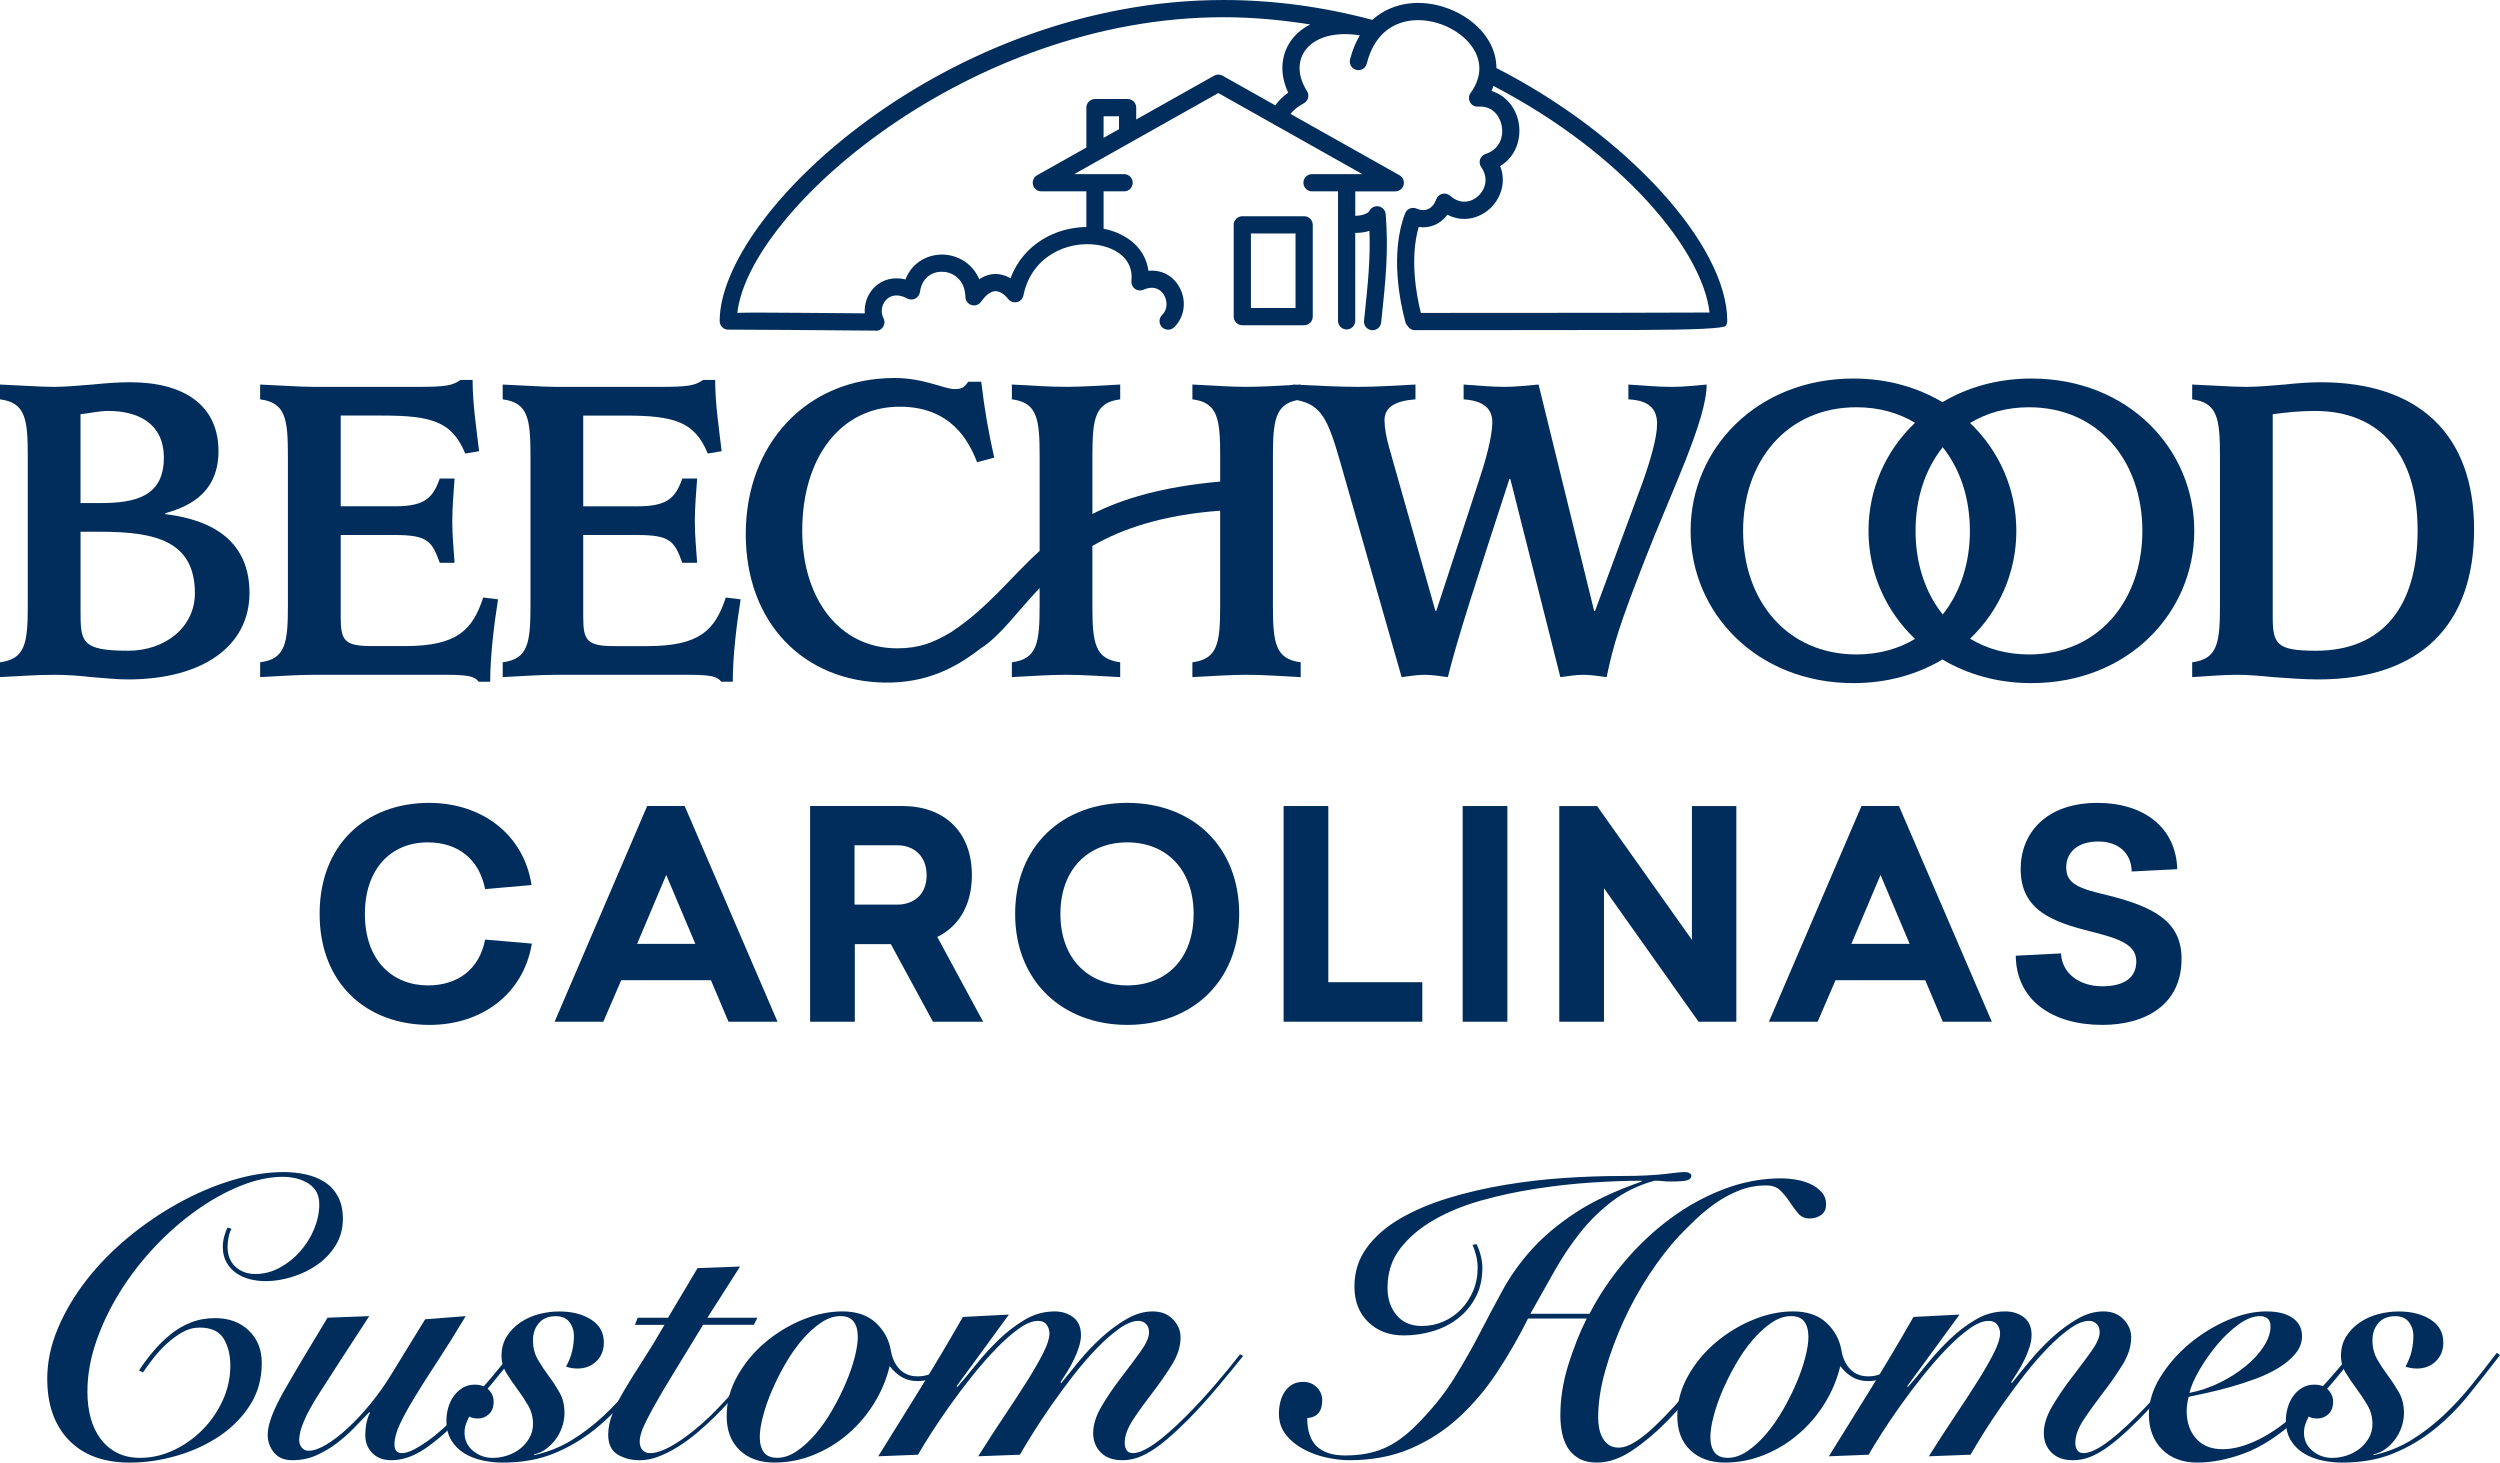
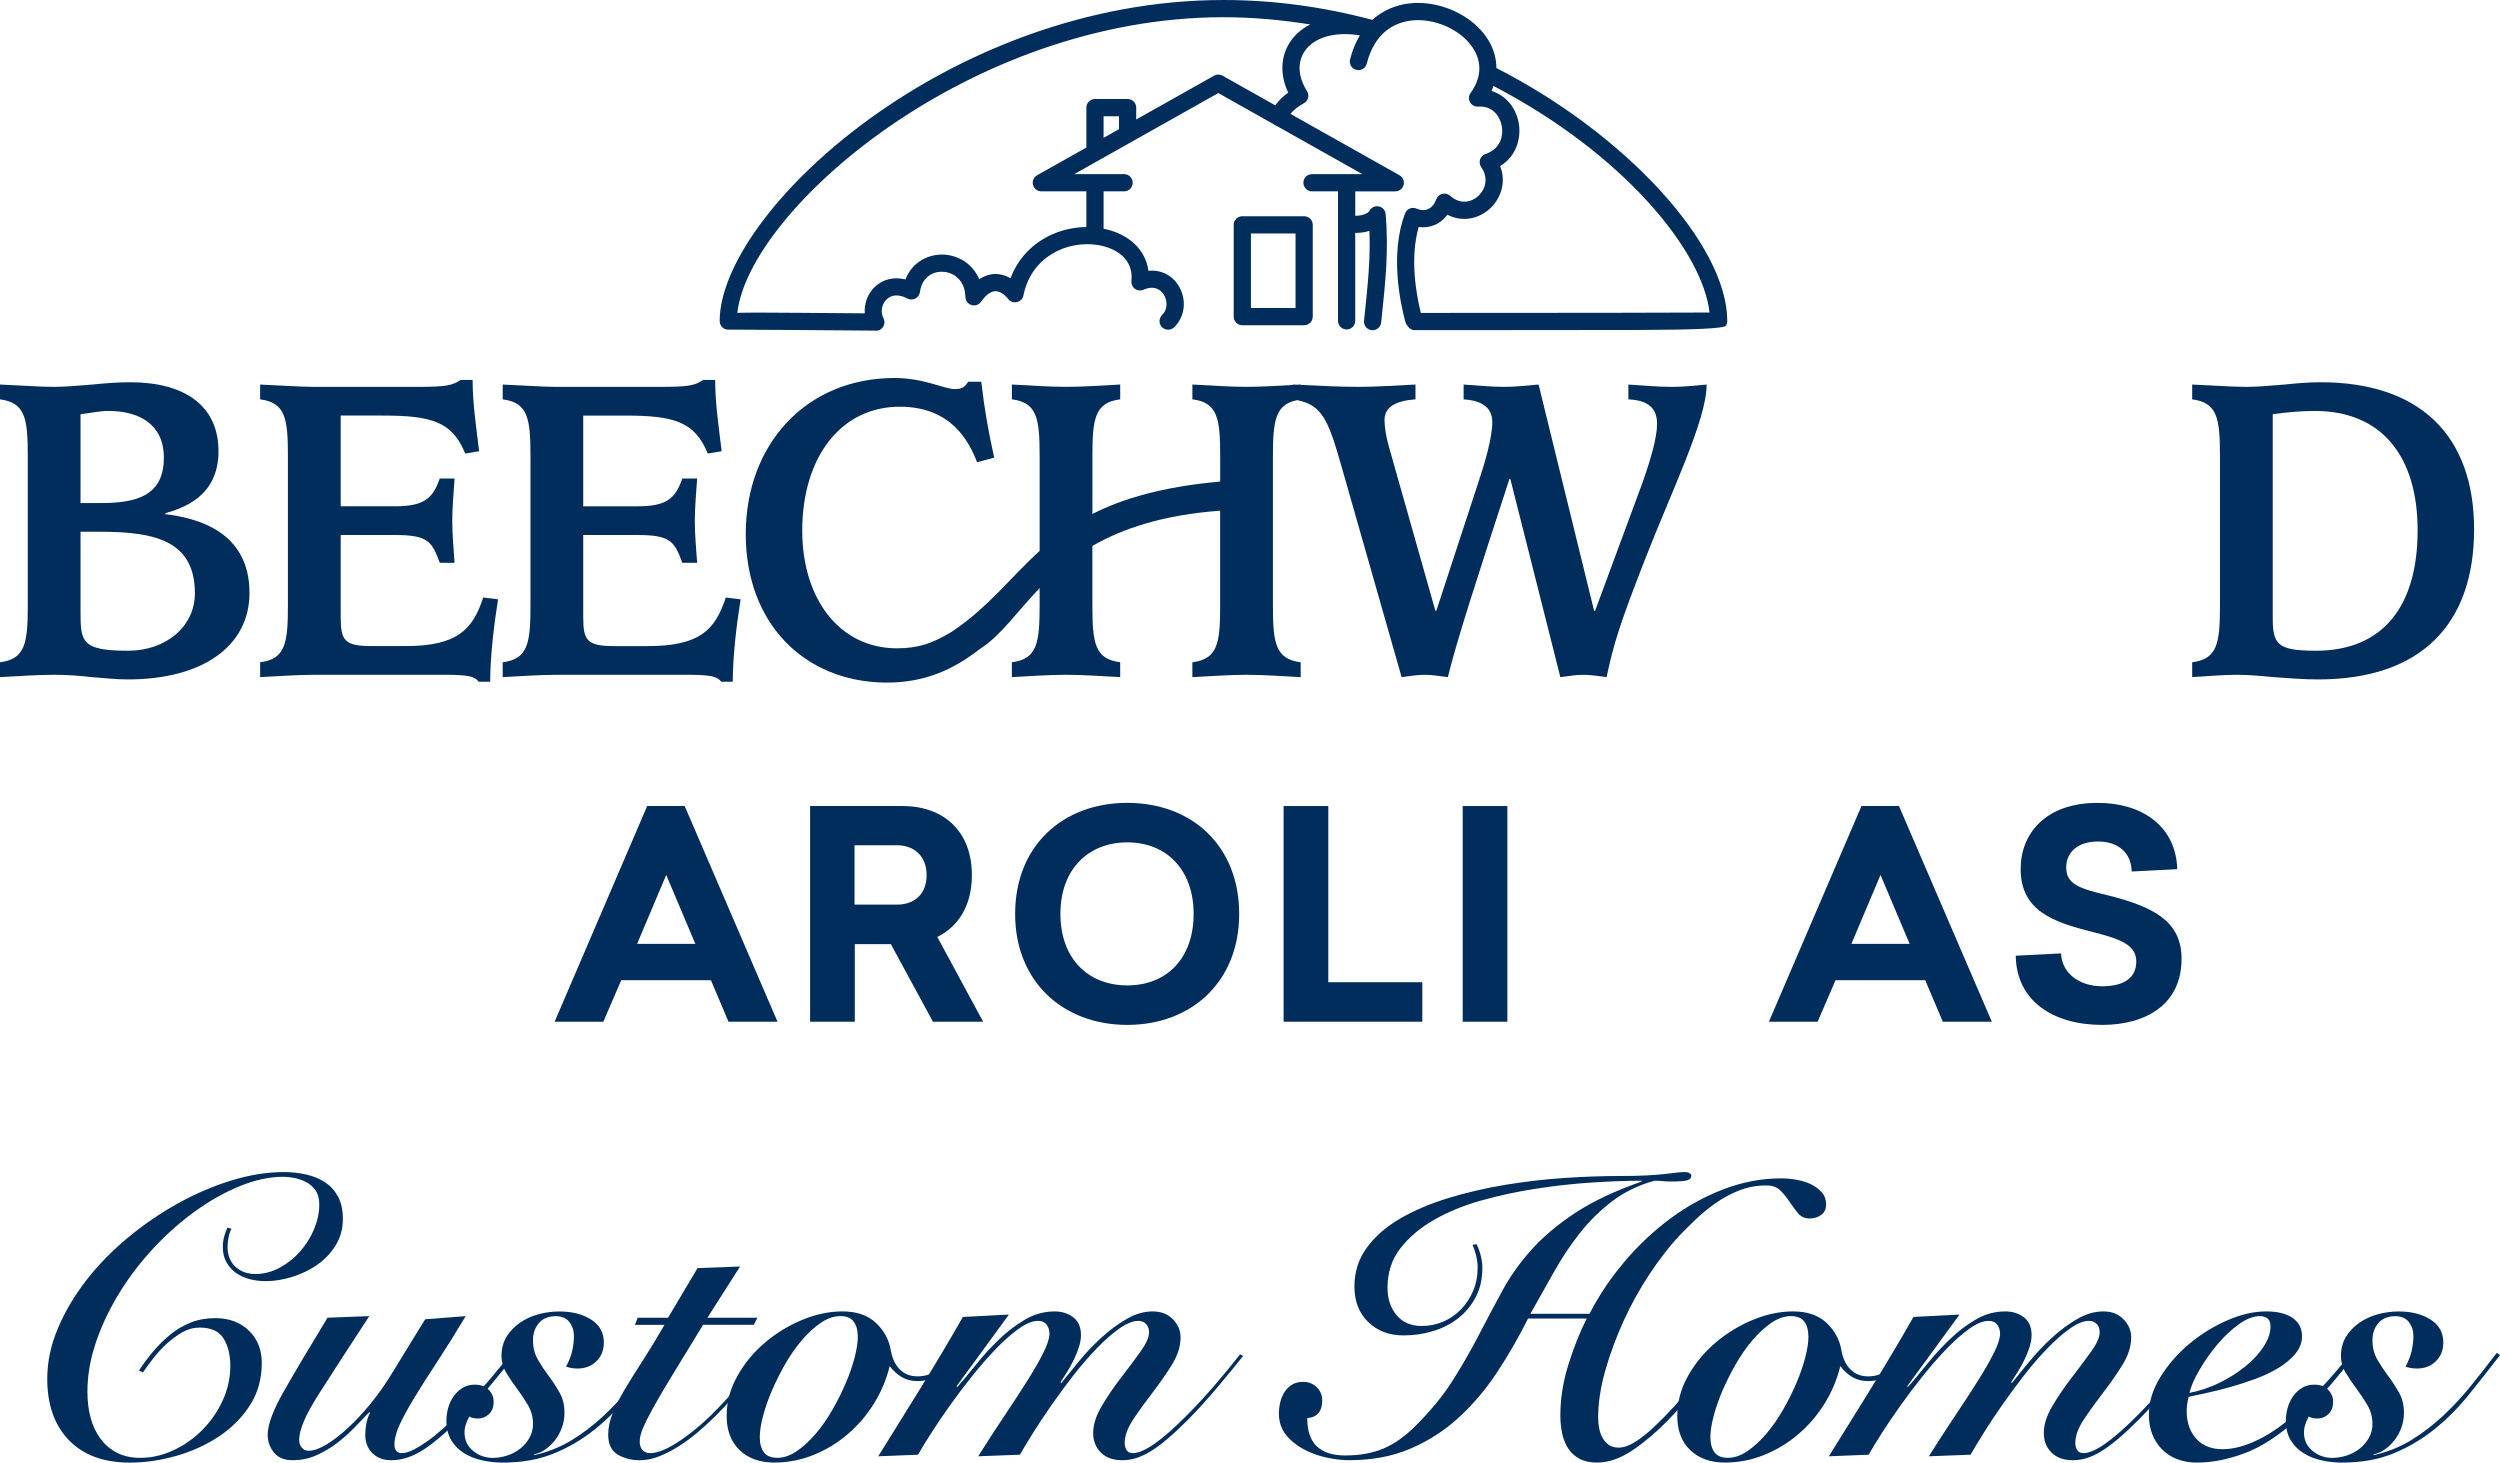
<svg xmlns="http://www.w3.org/2000/svg" id="Layer_2" viewBox="0 0 1695.71 992.04">
  <defs>
    <style>.cls-1{fill:#002d5b;}</style>
  </defs>
  <g id="Layer_1-2">
    <path class="cls-1" d="m157.02,833.44c-.89,1.6-1.56,3.56-2,5.87-.45,2.32-.67,4.45-.67,6.41,0,5.7,1.78,10.19,5.34,13.48,3.56,3.3,8.1,4.94,13.62,4.94s11.17-1.42,16.42-4.27c5.25-2.85,9.88-6.54,13.88-11.08,4.01-4.54,7.16-9.61,9.48-15.22,2.31-5.61,3.47-11.17,3.47-16.69,0-3.91-.85-7.07-2.54-9.48-1.69-2.4-3.83-4.27-6.41-5.61-2.58-1.33-5.25-2.27-8.01-2.8-2.76-.53-5.21-.8-7.34-.8-9.26,0-18.96,2.05-29.1,6.14-10.15,4.1-20.16,9.66-30.04,16.69-9.88,7.03-19.27,15.26-28.17,24.7-8.9,9.44-16.73,19.58-23.5,30.44-6.77,10.86-12.15,22.07-16.15,33.64-4.01,11.57-6.01,22.96-6.01,34.18,0,6.59.75,12.6,2.27,18.02,1.51,5.43,3.78,10.15,6.81,14.15,3.02,4,6.76,7.12,11.21,9.35,4.45,2.23,9.61,3.34,15.49,3.34,7.65,0,15.13-1.69,22.43-5.07,7.3-3.38,13.84-7.96,19.62-13.75,5.78-5.78,10.41-12.46,13.89-20.02,3.47-7.56,5.21-15.44,5.21-23.63,0-7.3-1.51-13.44-4.54-18.42-3.03-4.98-8.46-7.47-16.29-7.47-4.1,0-8.01,1.07-11.75,3.2-3.74,2.14-7.3,4.76-10.68,7.88-3.38,3.12-6.41,6.41-9.08,9.88-2.67,3.47-4.99,6.63-6.94,9.48l-2.67-1.33c3.03-4.63,6.32-9.03,9.88-13.22,3.56-4.18,7.43-7.96,11.61-11.35,4.18-3.38,8.76-6.05,13.75-8.01,4.98-1.96,10.5-2.94,16.55-2.94,9.25,0,16.82,2.8,22.69,8.41,5.87,5.61,8.81,12.95,8.81,22.03,0,10.86-2.72,20.47-8.14,28.84-5.43,8.37-12.46,15.4-21.09,21.09-8.64,5.7-18.25,10.06-28.84,13.08-10.59,3.02-21.05,4.54-31.37,4.54-17.8,0-31.6-5.07-41.39-15.22-9.79-10.15-14.68-24.03-14.68-41.65,0-11.39,2.4-22.78,7.21-34.18,4.81-11.39,11.26-22.29,19.36-32.71,8.1-10.41,17.53-20.07,28.3-28.97,10.77-8.9,22.11-16.64,34.04-23.23,11.92-6.58,24.03-11.75,36.31-15.49,12.28-3.74,24.03-5.61,35.24-5.61,5.16,0,10.15.53,14.95,1.6,4.81,1.07,9.08,2.8,12.82,5.21,3.74,2.4,6.72,5.65,8.95,9.75,2.22,4.1,3.34,9.17,3.34,15.22,0,6.59-1.6,12.51-4.81,17.76-3.2,5.25-7.34,9.66-12.41,13.22-5.07,3.56-10.73,6.32-16.96,8.28-6.23,1.96-12.28,2.94-18.16,2.94-3.74,0-7.34-.44-10.81-1.33-3.47-.89-6.54-2.27-9.21-4.14-2.67-1.87-4.85-4.27-6.54-7.21-1.69-2.94-2.54-6.45-2.54-10.55,0-2.49.35-4.98,1.07-7.48.71-2.49,1.42-4.36,2.14-5.61l2.67.8Z" />
    <path class="cls-1" d="m315.88,892.72c-6.94,11.57-13.4,21.89-19.36,30.97-5.97,9.08-11.08,17.13-15.35,24.16-4.27,7.03-7.61,13.13-10.01,18.29-2.4,5.16-3.6,9.7-3.6,13.62s1.69,5.87,5.07,5.87c2.14,0,4.71-.75,7.74-2.27,3.02-1.51,6.23-3.47,9.61-5.87,3.38-2.4,6.85-5.21,10.41-8.41,3.56-3.2,6.94-6.41,10.15-9.61,3.91-4.09,7.78-8.23,11.61-12.42,3.83-4.18,7.39-8.23,10.68-12.15,3.29-3.91,6.27-7.52,8.95-10.81,2.67-3.29,4.89-6.1,6.67-8.41l2.14,1.6c-4.27,5.7-9.7,12.51-16.29,20.43-6.59,7.92-13.62,15.71-21.09,23.36-9.08,9.26-17.45,16.47-25.1,21.63-7.66,5.16-15.22,7.74-22.7,7.74-5.34,0-9.61-1.6-12.82-4.81-3.2-3.2-4.81-7.21-4.81-12.02,0-3.38.31-6.41.93-9.08.62-2.67,1.38-4.71,2.27-6.14l-.53-.53c-3.2,3.38-6.67,6.99-10.41,10.81-3.74,3.83-7.74,7.34-12.01,10.55-4.27,3.2-8.86,5.87-13.75,8.01-4.9,2.14-10.19,3.2-15.89,3.2s-9.7-1.74-12.55-5.21c-2.85-3.47-4.27-7.52-4.27-12.15,0-6.76,3.65-16.55,10.95-29.37,7.3-12.82,17.18-29.46,29.64-49.93l28.3-1.07c-14.06,21.54-25.5,39.21-34.31,53-8.81,13.8-13.22,24.08-13.22,30.84,0,2.14.58,3.92,1.74,5.34,1.16,1.43,2.71,2.14,4.67,2.14,3.38,0,7.43-1.42,12.15-4.27,4.72-2.85,9.65-6.68,14.82-11.48,5.16-4.81,10.28-10.32,15.35-16.55,5.07-6.23,9.65-12.72,13.75-19.49l22.96-37.38,27.5-2.14Z" />
    <path class="cls-1" d="m362.34,986.97c9.08-1.96,17.49-5.29,25.23-10.01,7.74-4.71,14.99-10.23,21.76-16.55,6.76-6.32,13.12-13.17,19.09-20.56,5.96-7.38,11.79-14.82,17.49-22.29l2.14,1.6c-7.12,9.26-14.24,18.29-21.36,27.1-7.12,8.81-14.91,16.6-23.36,23.36-8.46,6.77-17.71,12.19-27.77,16.29-10.06,4.09-21.58,6.14-34.58,6.14-4.63,0-9.21-.49-13.75-1.47-4.54-.98-8.63-2.58-12.28-4.81-3.65-2.22-6.58-5.16-8.81-8.81-2.22-3.65-3.34-8.14-3.34-13.48,0-2.85.4-5.69,1.2-8.54.8-2.85,2-5.43,3.6-7.74,1.6-2.31,3.61-4.23,6.01-5.74,2.4-1.51,5.21-2.27,8.41-2.27,4.09,0,7.25,1.16,9.48,3.47,2.22,2.31,3.34,4.98,3.34,8.01,0,3.74-1.07,6.59-3.2,8.54-2.14,1.96-4.63,2.94-7.48,2.94-2.32,0-4.27-.44-5.87-1.33-.89,1.6-1.64,3.34-2.27,5.21-.62,1.87-.93,3.78-.93,5.74,0,4.99,1.91,9.08,5.74,12.28,3.83,3.21,8.32,4.81,13.48,4.81,3.2,0,6.45-.53,9.74-1.6,3.29-1.07,6.23-2.62,8.81-4.67,2.58-2.04,4.67-4.49,6.27-7.34,1.6-2.85,2.4-5.96,2.4-9.35,0-4.63-1.11-8.85-3.34-12.68-2.23-3.83-4.67-7.52-7.34-11.08-2.67-3.56-5.12-7.16-7.34-10.81-2.23-3.65-3.34-7.52-3.34-11.61,0-4.98,1.16-9.35,3.47-13.08,2.31-3.74,5.34-6.9,9.08-9.48,3.74-2.58,7.92-4.49,12.55-5.74,4.63-1.24,9.35-1.87,14.15-1.87,8.54,0,15.71,1.83,21.49,5.47,5.78,3.65,8.68,8.86,8.68,15.62,0,5.17-1.69,9.39-5.07,12.68-3.38,3.3-7.65,4.94-12.82,4.94-1.6,0-3.07-.13-4.41-.4-1.33-.27-2.45-.58-3.34-.93,1.96-3.56,3.34-7.07,4.14-10.55.8-3.47,1.2-6.9,1.2-10.28,0-3.56-1.03-6.67-3.07-9.35-2.05-2.67-5.12-4-9.21-4-4.99,0-8.81,1.56-11.48,4.67-2.67,3.12-4.01,6.99-4.01,11.61,0,4.99,1.11,9.39,3.34,13.22,2.22,3.83,4.67,7.52,7.34,11.08,2.67,3.56,5.11,7.3,7.34,11.21,2.22,3.92,3.34,8.54,3.34,13.88,0,3.38-.58,6.67-1.74,9.88-1.16,3.2-2.72,6.05-4.67,8.54-1.96,2.5-4.14,4.58-6.54,6.27-2.4,1.69-4.94,2.8-7.61,3.34v.53Z" />
    <path class="cls-1" d="m430.69,898.59l1.87-4.81h20.56l20.02-33.64,28.84-1.07-22.16,34.71h33.91l-2.4,4.81h-34.44c-8.01,13.18-14.78,24.26-20.29,33.24-5.52,8.99-9.92,16.47-13.22,22.43-3.3,5.97-5.7,10.73-7.21,14.29-1.52,3.56-2.27,6.67-2.27,9.35,0,2.31.62,4.18,1.87,5.61,1.24,1.43,3.02,2.14,5.34,2.14,4.45,0,10.32-2.27,17.62-6.81,7.3-4.54,15.13-10.81,23.5-18.82,5.7-5.69,11.92-12.37,18.69-20.03,6.76-7.65,13.08-15.39,18.96-23.23l1.6,1.34c-4.1,5.34-9.26,11.84-15.49,19.49-6.23,7.66-13.08,15.22-20.56,22.7-4.1,4.1-8.32,7.97-12.68,11.61-4.36,3.65-8.77,6.86-13.22,9.61-4.45,2.76-8.81,4.94-13.08,6.54-4.27,1.6-8.46,2.4-12.55,2.4-5.7,0-10.68-1.29-14.95-3.87-4.27-2.58-6.41-7.08-6.41-13.48,0-4.63.98-9.39,2.94-14.28,1.96-4.89,4.67-10.28,8.14-16.15,3.47-5.87,7.52-12.37,12.15-19.49,4.63-7.12,9.61-15.31,14.95-24.56h-20.02Z" />
    <path class="cls-1" d="m651.23,918.61c-3.56,4.63-7.79,8.81-12.68,12.55-4.9,3.74-10.28,5.61-16.15,5.61-4.1,0-7.65-.89-10.68-2.67-3.03-1.78-5.79-4.27-8.28-7.48-2.14,8.9-5.65,17.31-10.55,25.23-4.9,7.92-10.81,14.86-17.76,20.82-6.94,5.97-14.68,10.68-23.23,14.15s-17.45,5.21-26.7,5.21c-9.79,0-17.62-2.8-23.5-8.41-5.87-5.61-8.81-13.3-8.81-23.1s2.4-18.46,7.21-27.1c4.81-8.63,11.03-16.19,18.69-22.69,7.65-6.5,16.11-11.66,25.36-15.49,9.25-3.82,18.33-5.74,27.23-5.74,9.61,0,17.18,2.58,22.7,7.74,5.52,5.16,8.9,11.39,10.15,18.69.89,5.34,2.89,9.61,6.01,12.82,3.11,3.2,7.16,4.81,12.15,4.81s9.35-1.42,13.62-4.27c4.27-2.85,8.81-7.12,13.62-12.82l1.6,2.14Zm-124.15,70.22c4.45,0,8.9-1.51,13.35-4.54,4.45-3.03,8.72-6.94,12.82-11.75,4.09-4.81,7.88-10.23,11.35-16.29,3.47-6.05,6.5-12.1,9.08-18.16,2.58-6.05,4.58-11.84,6.01-17.36,1.42-5.52,2.14-10.15,2.14-13.89,0-4.45-.93-7.92-2.8-10.41-1.87-2.49-4.85-3.74-8.94-3.74-4.45,0-8.9,1.51-13.35,4.54-4.45,3.03-8.72,6.94-12.82,11.75-4.1,4.81-7.88,10.24-11.35,16.29-3.47,6.05-6.5,12.11-9.08,18.15-2.58,6.05-4.59,11.84-6.01,17.36-1.43,5.52-2.14,10.14-2.14,13.88,0,4.45.93,7.92,2.8,10.41,1.87,2.49,4.85,3.74,8.95,3.74" />
    <path class="cls-1" d="m719.85,938.11c3.38-4.27,7.38-9.21,12.01-14.82,4.63-5.61,9.65-10.9,15.09-15.89,5.43-4.98,11.12-9.21,17.09-12.68,5.96-3.47,11.88-5.21,17.76-5.21s10.28,1.78,13.75,5.34c3.47,3.56,5.21,7.65,5.21,12.28,0,6.05-1.96,12.24-5.87,18.56-3.92,6.32-8.28,12.59-13.08,18.82-4.81,6.23-9.17,12.28-13.08,18.16-3.92,5.87-5.87,11.21-5.87,16.02,0,1.96.44,3.6,1.33,4.94.89,1.34,2.31,2,4.27,2,7.3,0,19.22-8.28,35.78-24.83,6.76-6.76,13.39-13.92,19.89-21.49,6.49-7.56,12.15-14.46,16.95-20.69l2.14,1.07c-2.14,2.67-4.58,5.7-7.34,9.08-2.76,3.38-5.74,6.99-8.95,10.81-3.2,3.83-6.63,7.79-10.28,11.88-3.65,4.1-7.34,8.01-11.08,11.75-4.98,4.99-9.52,9.21-13.62,12.68-4.1,3.47-7.88,6.28-11.35,8.41-3.47,2.14-6.77,3.69-9.88,4.67-3.12.98-6.27,1.47-9.48,1.47-6.23,0-11.08-1.74-14.55-5.21-3.47-3.47-5.21-7.88-5.21-13.22,0-5.69,1.96-11.84,5.87-18.42,3.91-6.58,8.28-12.99,13.08-19.22,4.81-6.23,9.17-12.06,13.08-17.49,3.91-5.43,5.87-9.83,5.87-13.22,0-2.49-.71-4.41-2.14-5.74-1.43-1.34-3.12-2-5.07-2-3.74,0-8.06,1.74-12.95,5.21-4.9,3.47-10.01,7.97-15.35,13.48-5.34,5.52-10.64,11.66-15.89,18.42-5.25,6.77-10.24,13.53-14.95,20.29-4.72,6.77-8.9,13.08-12.55,18.96-3.65,5.87-6.54,10.68-8.68,14.42l-28.3,1.07c6.05-9.61,11.97-18.73,17.76-27.37,5.78-8.63,10.95-16.56,15.49-23.76s8.18-13.57,10.95-19.09c2.76-5.51,4.14-9.88,4.14-13.08,0-2.14-.63-4.09-1.87-5.87-1.25-1.78-3.2-2.67-5.87-2.67-3.74,0-8.06,1.74-12.95,5.21-4.9,3.47-10.01,7.97-15.35,13.48-5.34,5.52-10.73,11.66-16.15,18.42-5.43,6.77-10.55,13.53-15.35,20.29-4.81,6.77-9.08,13.08-12.82,18.96-3.74,5.87-6.67,10.68-8.81,14.42l-26.97,1.07c9.79-15.66,19.49-31.28,29.1-46.86,9.61-15.57,19.04-31.46,28.3-47.66l31.24-1.6-35.51,48.59.53.53c3.74-4.27,7.96-9.35,12.68-15.22,4.71-5.87,9.83-11.48,15.35-16.82,5.51-5.34,11.43-9.88,17.76-13.62,6.32-3.74,13.04-5.61,20.16-5.61,4.98,0,9.21,1.34,12.68,4.01s5.21,6.67,5.21,12.01c0,2.5-.45,5.17-1.34,8.01-.89,2.85-2,5.65-3.34,8.41-1.34,2.76-2.85,5.52-4.54,8.28-1.69,2.76-3.25,5.21-4.67,7.34l.53.53Z" />
    <path class="cls-1" d="m1078.15,891.11c6.41-12.46,14.33-24.25,23.76-35.38,9.43-11.12,19.8-20.87,31.1-29.24,11.3-8.37,23.36-14.99,36.18-19.89,12.81-4.89,25.81-7.34,38.98-7.34,3.2,0,6.63.31,10.28.93,3.65.63,6.94,1.65,9.88,3.07,2.94,1.43,5.38,3.25,7.34,5.47,1.96,2.23,2.94,4.94,2.94,8.14s-1.11,5.61-3.34,7.21c-2.23,1.6-4.85,2.4-7.88,2.4-3.2,0-5.79-1.16-7.74-3.47-1.96-2.31-3.87-4.89-5.74-7.74-1.87-2.84-3.96-5.43-6.27-7.74-2.32-2.31-5.52-3.47-9.61-3.47-6.59,0-12.78,1.16-18.56,3.47-5.79,2.32-11.13,5.21-16.02,8.68-4.9,3.47-9.44,7.21-13.62,11.21-4.18,4.01-7.97,7.79-11.35,11.35-6.59,7.12-13.17,15.67-19.76,25.63-6.59,9.97-12.42,20.52-17.49,31.64-5.07,11.13-9.21,22.34-12.42,33.64-3.2,11.31-4.81,21.94-4.81,31.91,0,2.32.22,4.67.67,7.08.44,2.4,1.2,4.58,2.27,6.54,1.07,1.96,2.49,3.56,4.27,4.81,1.78,1.25,4.01,1.87,6.68,1.87,3.38,0,7.12-1.29,11.21-3.87,4.09-2.58,8.36-5.96,12.82-10.15,4.45-4.18,8.94-8.76,13.48-13.75,4.54-4.98,8.76-9.92,12.68-14.82,3.91-4.89,7.48-9.39,10.68-13.48,3.2-4.09,5.69-7.3,7.47-9.61l2.4,1.87c-4.45,5.7-9.93,12.77-16.42,21.22-6.5,8.46-13.58,16.6-21.23,24.43-7.66,7.83-15.58,14.51-23.76,20.03-8.19,5.51-16.2,8.28-24.03,8.28-4.81,0-8.81-.89-12.02-2.67-3.2-1.78-5.74-4.14-7.61-7.07-1.87-2.94-3.2-6.32-4.01-10.15-.8-3.83-1.2-7.88-1.2-12.15,0-11.21,1.78-22.56,5.34-34.04,3.56-11.48,7.74-22.03,12.55-31.64h-39.78c-6.41,12.82-13.44,25.01-21.09,36.58-7.65,11.57-16.29,21.76-25.9,30.57-9.61,8.81-20.52,15.85-32.71,21.09-12.19,5.25-26.12,7.88-41.78,7.88-4.45,0-9.44-.58-14.95-1.74-5.52-1.15-10.73-3.02-15.62-5.61-4.89-2.58-8.94-5.87-12.15-9.88-3.21-4-4.81-8.85-4.81-14.55,0-2.49.31-5.03.93-7.61.63-2.58,1.6-4.89,2.94-6.94,1.34-2.04,3.03-3.69,5.07-4.94,2.05-1.24,4.58-1.87,7.61-1.87,3.56,0,6.58,1.2,9.08,3.61,2.49,2.4,3.74,5.39,3.74,8.94,0,7.48-3.38,11.48-10.15,12.01,0,8.72,2.18,15.13,6.54,19.22,4.36,4.1,10.72,6.14,19.09,6.14,9.97,0,18.65-1.56,26.03-4.67,7.38-3.11,14.73-8.32,22.03-15.62,10.5-10.5,19-20.96,25.5-31.37,6.5-10.41,12.37-20.69,17.62-30.84,5.25-10.15,10.5-20.02,15.75-29.64,5.25-9.61,11.79-18.78,19.62-27.5,7.83-8.72,17.66-17,29.5-24.83,11.84-7.83,26.92-14.95,45.26-21.36v-.53c-9.97,0-21.14.4-33.51,1.2-12.37.8-24.96,2.18-37.78,4.14-12.82,1.96-25.28,4.63-37.38,8.01-12.11,3.38-22.87,7.79-32.31,13.22-9.44,5.43-17.05,11.88-22.83,19.36-5.79,7.48-8.68,16.38-8.68,26.7,0,7.48,2.05,13.66,6.14,18.56,4.09,4.9,9.79,7.34,17.09,7.34,5.16,0,10.01-.98,14.55-2.94,4.54-1.96,8.54-4.71,12.01-8.28,3.47-3.56,6.23-7.74,8.28-12.55,2.04-4.81,3.07-10.06,3.07-15.75,0-2.85-.36-5.65-1.07-8.41-.71-2.76-1.51-5.12-2.4-7.08l2.67-.53c1.07,1.96,2,4.45,2.8,7.48.8,3.03,1.2,5.87,1.2,8.54,0,7.65-1.52,14.33-4.54,20.02-3.03,5.7-6.99,10.46-11.88,14.28-4.9,3.83-10.55,6.72-16.95,8.68-6.41,1.96-13.08,2.94-20.03,2.94-9.79,0-17.8-3.02-24.03-9.08-6.23-6.05-9.35-14.06-9.35-24.03s2.8-18.78,8.41-26.43c5.61-7.65,13.17-14.24,22.69-19.76,9.52-5.52,20.43-10.15,32.71-13.89,12.28-3.74,25.1-6.72,38.45-8.94,13.35-2.22,26.74-3.78,40.18-4.67,13.44-.89,25.94-1.33,37.51-1.33,7.48,0,13.62-.13,18.42-.4,4.81-.27,8.81-.57,12.02-.93,3.2-.35,5.83-.67,7.88-.93,2.05-.27,3.96-.4,5.74-.4,1.42,0,2.54.27,3.34.8.8.53,1.2,1.07,1.2,1.6,0,1.43-.85,2.45-2.54,3.07-1.69.62-5.47.93-11.35.93-1.96,0-3.78-.09-5.47-.27-1.69-.18-3.6-.27-5.74-.27-10.86,3.03-20.38,7.66-28.57,13.89-8.19,6.23-15.48,13.4-21.89,21.49-6.41,8.1-12.28,16.91-17.62,26.43-5.34,9.52-10.68,19-16.02,28.44h40.05Z" />
    <path class="cls-1" d="m1296.02,918.61c-3.56,4.63-7.79,8.81-12.68,12.55-4.9,3.74-10.28,5.61-16.15,5.61-4.1,0-7.66-.89-10.68-2.67-3.03-1.78-5.79-4.27-8.28-7.48-2.14,8.9-5.65,17.31-10.55,25.23-4.9,7.92-10.81,14.86-17.76,20.82-6.94,5.97-14.68,10.68-23.23,14.15-8.54,3.47-17.45,5.21-26.7,5.21-9.79,0-17.62-2.8-23.5-8.41-5.87-5.61-8.81-13.3-8.81-23.1s2.4-18.46,7.21-27.1c4.81-8.63,11.03-16.19,18.69-22.69,7.65-6.5,16.11-11.66,25.36-15.49,9.25-3.82,18.33-5.74,27.23-5.74,9.61,0,17.18,2.58,22.7,7.74,5.52,5.16,8.9,11.39,10.15,18.69.89,5.34,2.89,9.61,6.01,12.82,3.11,3.2,7.16,4.81,12.15,4.81s9.35-1.42,13.62-4.27c4.27-2.85,8.81-7.12,13.62-12.82l1.6,2.14Zm-124.15,70.22c4.45,0,8.9-1.51,13.35-4.54,4.45-3.03,8.72-6.94,12.82-11.75,4.09-4.81,7.88-10.23,11.35-16.29,3.47-6.05,6.49-12.1,9.08-18.16,2.58-6.05,4.58-11.84,6.01-17.36,1.42-5.52,2.13-10.15,2.13-13.89,0-4.45-.93-7.92-2.8-10.41-1.87-2.49-4.85-3.74-8.94-3.74-4.45,0-8.9,1.51-13.35,4.54-4.45,3.03-8.72,6.94-12.82,11.75-4.1,4.81-7.88,10.24-11.35,16.29-3.47,6.05-6.5,12.11-9.08,18.15-2.58,6.05-4.59,11.84-6.01,17.36-1.43,5.52-2.14,10.14-2.14,13.88,0,4.45.93,7.92,2.8,10.41,1.87,2.49,4.85,3.74,8.94,3.74" />
    <path class="cls-1" d="m1364.64,938.11c3.38-4.27,7.38-9.21,12.02-14.82,4.63-5.61,9.65-10.9,15.08-15.89,5.43-4.98,11.12-9.21,17.09-12.68,5.96-3.47,11.88-5.21,17.76-5.21s10.28,1.78,13.75,5.34c3.47,3.56,5.21,7.65,5.21,12.28,0,6.05-1.96,12.24-5.87,18.56-3.92,6.32-8.28,12.59-13.08,18.82-4.81,6.23-9.17,12.28-13.08,18.16-3.92,5.87-5.87,11.21-5.87,16.02,0,1.96.44,3.6,1.33,4.94.89,1.34,2.31,2,4.27,2,7.3,0,19.22-8.28,35.78-24.83,6.76-6.76,13.39-13.92,19.89-21.49,6.49-7.56,12.15-14.46,16.95-20.69l2.14,1.07c-2.14,2.67-4.58,5.7-7.34,9.08-2.76,3.38-5.74,6.99-8.95,10.81-3.2,3.83-6.63,7.79-10.28,11.88-3.65,4.1-7.34,8.01-11.08,11.75-4.98,4.99-9.52,9.21-13.62,12.68-4.1,3.47-7.88,6.28-11.35,8.41-3.47,2.14-6.77,3.69-9.88,4.67-3.12.98-6.27,1.47-9.48,1.47-6.23,0-11.08-1.74-14.55-5.21-3.47-3.47-5.21-7.88-5.21-13.22,0-5.69,1.96-11.84,5.87-18.42,3.91-6.58,8.28-12.99,13.08-19.22,4.81-6.23,9.17-12.06,13.08-17.49,3.91-5.43,5.87-9.83,5.87-13.22,0-2.49-.71-4.41-2.14-5.74-1.43-1.34-3.12-2-5.07-2-3.74,0-8.06,1.74-12.95,5.21-4.9,3.47-10.01,7.97-15.35,13.48-5.34,5.52-10.64,11.66-15.89,18.42-5.25,6.77-10.24,13.53-14.95,20.29-4.72,6.77-8.9,13.08-12.55,18.96-3.65,5.87-6.54,10.68-8.68,14.42l-28.3,1.07c6.05-9.61,11.97-18.73,17.76-27.37,5.78-8.63,10.95-16.56,15.48-23.76,4.54-7.21,8.19-13.57,10.95-19.09,2.76-5.51,4.14-9.88,4.14-13.08,0-2.14-.63-4.09-1.87-5.87-1.25-1.78-3.2-2.67-5.87-2.67-3.74,0-8.06,1.74-12.95,5.21-4.9,3.47-10.01,7.97-15.35,13.48-5.34,5.52-10.72,11.66-16.15,18.42-5.43,6.77-10.55,13.53-15.35,20.29-4.81,6.77-9.08,13.08-12.82,18.96-3.74,5.87-6.67,10.68-8.81,14.42l-26.97,1.07c9.79-15.66,19.49-31.28,29.1-46.86,9.61-15.57,19.04-31.46,28.3-47.66l31.24-1.6-35.51,48.59.53.53c3.74-4.27,7.96-9.35,12.68-15.22,4.71-5.87,9.83-11.48,15.35-16.82,5.51-5.34,11.43-9.88,17.76-13.62,6.32-3.74,13.04-5.61,20.16-5.61,4.98,0,9.21,1.34,12.68,4.01,3.47,2.67,5.21,6.67,5.21,12.01,0,2.5-.45,5.17-1.33,8.01-.89,2.85-2,5.65-3.34,8.41-1.34,2.76-2.85,5.52-4.54,8.28-1.69,2.76-3.25,5.21-4.67,7.34l.53.53Z" />
    <path class="cls-1" d="m1597.99,917.81c-5.52,7.48-11.44,14.86-17.75,22.16-6.32,7.3-13.84,14.95-22.56,22.96-12.28,11.04-24.08,18.65-35.38,22.83-11.31,4.18-21.94,6.28-31.91,6.28s-18.16-3.03-24.03-9.08c-5.87-6.05-8.81-13.89-8.81-23.5,0-8.54,2.58-17,7.74-25.37,5.16-8.36,11.66-15.84,19.49-22.43,7.83-6.58,16.42-11.92,25.77-16.02,9.34-4.09,18.2-6.14,26.57-6.14,7.65,0,13.62,1.47,17.89,4.41,4.27,2.94,6.41,7.07,6.41,12.42,0,4.27-1.47,8.19-4.4,11.75-2.94,3.56-6.72,6.77-11.35,9.61-4.63,2.85-9.84,5.34-15.62,7.48-5.79,2.14-11.53,4-17.22,5.61-5.7,1.6-11.04,2.94-16.02,4-4.98,1.07-9.08,1.96-12.28,2.67-.89,3.56-1.34,6.77-1.34,9.61,0,7.66,2.14,13.88,6.41,18.69,4.27,4.81,10.23,7.21,17.89,7.21s15.71-2.22,24.7-6.68c8.99-4.45,18.02-10.95,27.1-19.49,6.94-6.58,13.62-13.48,20.02-20.69,6.41-7.21,12.02-13.92,16.82-20.16l1.87,1.87Zm-57.94-18.16c0-2.49-.67-4.27-2-5.34-1.33-1.07-3.07-1.6-5.21-1.6-4.45,0-9.26,1.87-14.42,5.61-5.17,3.74-10.01,8.32-14.55,13.75-4.54,5.43-8.54,11.13-12.01,17.09-3.47,5.97-5.74,11.17-6.81,15.62,7.3-1.42,14.24-3.78,20.83-7.07,6.58-3.29,12.42-7.03,17.49-11.21,5.07-4.18,9.12-8.63,12.15-13.35,3.02-4.71,4.54-9.21,4.54-13.48" />
    <path class="cls-1" d="m1610.01,986.97c9.08-1.96,17.49-5.29,25.23-10.01,7.74-4.71,14.99-10.23,21.76-16.55,6.76-6.32,13.12-13.17,19.09-20.56,5.96-7.38,11.79-14.82,17.49-22.29l2.14,1.6c-7.12,9.26-14.24,18.29-21.36,27.1-7.12,8.81-14.91,16.6-23.36,23.36-8.46,6.77-17.71,12.19-27.77,16.29-10.06,4.09-21.58,6.14-34.58,6.14-4.63,0-9.21-.49-13.75-1.47-4.54-.98-8.63-2.58-12.28-4.81-3.65-2.22-6.58-5.16-8.81-8.81-2.22-3.65-3.34-8.14-3.34-13.48,0-2.85.4-5.69,1.2-8.54.8-2.85,2-5.43,3.6-7.74,1.6-2.31,3.6-4.23,6.01-5.74,2.4-1.51,5.21-2.27,8.41-2.27,4.09,0,7.25,1.16,9.48,3.47,2.22,2.31,3.34,4.98,3.34,8.01,0,3.74-1.07,6.59-3.2,8.54-2.14,1.96-4.63,2.94-7.48,2.94-2.32,0-4.27-.44-5.87-1.33-.89,1.6-1.64,3.34-2.27,5.21-.62,1.87-.93,3.78-.93,5.74,0,4.99,1.91,9.08,5.74,12.28,3.83,3.21,8.32,4.81,13.48,4.81,3.2,0,6.45-.53,9.74-1.6,3.29-1.07,6.23-2.62,8.81-4.67,2.58-2.04,4.67-4.49,6.27-7.34,1.6-2.85,2.4-5.96,2.4-9.35,0-4.63-1.11-8.85-3.34-12.68-2.23-3.83-4.67-7.52-7.34-11.08-2.67-3.56-5.12-7.16-7.34-10.81-2.23-3.65-3.34-7.52-3.34-11.61,0-4.98,1.15-9.35,3.47-13.08,2.31-3.74,5.34-6.9,9.08-9.48,3.74-2.58,7.92-4.49,12.55-5.74,4.63-1.24,9.34-1.87,14.15-1.87,8.54,0,15.71,1.83,21.49,5.47,5.78,3.65,8.68,8.86,8.68,15.62,0,5.17-1.69,9.39-5.07,12.68-3.38,3.3-7.66,4.94-12.82,4.94-1.6,0-3.07-.13-4.4-.4-1.34-.27-2.45-.58-3.34-.93,1.96-3.56,3.34-7.07,4.14-10.55.8-3.47,1.2-6.9,1.2-10.28,0-3.56-1.03-6.67-3.07-9.35-2.05-2.67-5.12-4-9.21-4-4.99,0-8.81,1.56-11.48,4.67-2.67,3.12-4,6.99-4,11.61,0,4.99,1.11,9.39,3.34,13.22,2.22,3.83,4.67,7.52,7.34,11.08,2.67,3.56,5.11,7.3,7.34,11.21,2.22,3.92,3.34,8.54,3.34,13.88,0,3.38-.58,6.67-1.74,9.88-1.16,3.2-2.72,6.05-4.67,8.54-1.96,2.5-4.14,4.58-6.54,6.27-2.4,1.69-4.94,2.8-7.61,3.34v.53Z" />
    <path class="cls-1" d="m112.09,348.75v-.62c11.62-3.45,36.11-10.99,36.11-42.08s-23.24-46.78-59.97-46.78c-7.85,0-16.64.63-25.75,1.57-8.79.64-17.88,1.57-25.74,1.57-5.66,0-11.94-.32-17.9-.64-6.28-.3-12.56-.62-18.84-.94v10.05c17.27,2.2,18.84,13.19,18.84,38.62v101.1c0,25.43-1.57,36.43-18.84,38.62v10.06c12.56-.64,25.11-1.57,36.74-1.57,8.78,0,17.26.62,25.43,1.57,8.47.61,16.63,1.57,24.48,1.57,50.87,0,82.58-22.61,82.58-58.72,0-42.39-36.74-50.87-57.14-53.38m-57.46-67.82c6.28-.62,12.56-2.19,18.84-2.19,19.78,0,37.67,8.17,37.67,31.71,0,26.06-18.84,30.77-43.02,30.77h-13.5v-60.29Zm32.34,160.45c-32.34,0-32.34-6.29-32.34-27.64v-53.06h13.5c37.37,0,64.06,6.28,64.06,41.76,0,22.92-20.09,38.94-45.21,38.94" />
    <path class="cls-1" d="m274.74,438.23h-22.3c-18.53,0-21.35-3.45-21.35-19.47v-55.88h36.74c22.6,0,25.12,4.39,30.46,18.84h10.05c-.62-9.11-1.57-18.84-1.57-27.95,0-9.73.95-20.09,1.57-29.2h-10.05c-4.71,13.19-10.05,18.84-30.46,18.84h-36.74v-61.54h28.57c32.98,0,47.1,4.08,55.89,25.75l9.43-1.57c-1.9-16.01-4.42-32.33-4.42-48.35h-8.15c-5.66,3.78-9.43,4.71-29.83,4.71h-69.39c-5.65,0-11.93-.32-17.9-.64-6.28-.3-12.56-.62-18.84-.93v10.04c17.28,2.21,18.84,13.19,18.84,38.62v101.1c0,25.43-1.57,36.43-18.84,38.62v10.06c12.56-.64,25.13-1.57,36.74-1.57h89.79c6.93,0,11.64.32,15.07.93,3.14.64,5.34,1.89,6.59,3.78h7.85c0-16.97,2.51-38.32,5.34-55.9l-10.06-1.25c-7.23,21.98-17.58,32.96-53.05,32.96" />
    <path class="cls-1" d="m467.51,457.71c6.92,0,11.63.32,15.06.94,3.15.64,5.35,1.88,6.6,3.78h7.85c0-16.97,2.5-38.31,5.34-55.9l-10.05-1.25c-7.23,21.98-17.6,32.96-53.07,32.96h-22.28c-18.52,0-21.36-3.46-21.36-19.47v-55.88h36.74c22.61,0,25.12,4.39,30.47,18.84h10.05c-.64-9.11-1.57-18.84-1.57-27.95,0-9.73.93-20.09,1.57-29.2h-10.05c-4.71,13.19-10.05,18.84-30.47,18.84h-36.74v-61.54h28.58c32.96,0,47.1,4.08,55.89,25.74l9.42-1.57c-1.88-16.01-4.4-32.33-4.4-48.35h-8.16c-5.65,3.78-9.42,4.71-29.83,4.71h-69.39c-5.65,0-11.93-.32-17.89-.64-6.29-.3-12.56-.62-18.84-.93v10.04c17.26,2.2,18.84,13.19,18.84,38.62v101.1c0,25.43-1.58,36.43-18.84,38.62v10.06c12.54-.64,25.12-1.57,36.73-1.57h89.8Z" />
-     <path class="cls-1" d="m1377.88,256.76c-23.05,0-43.46,5.98-60.35,16.04-16.88-10.05-37.29-16.04-60.34-16.04-65.61,0-110.48,47.72-110.48,103.29s44.88,103.3,110.48,103.3c23.05,0,43.45-5.98,60.34-16.04,16.89,10.05,37.3,16.04,60.35,16.04,65.58,0,110.46-47.72,110.46-103.3s-44.87-103.29-110.46-103.29m-60.16,160.03c-11.84-14.82-18.43-34.6-18.43-56.73s6.6-41.9,18.43-56.72c11.83,14.82,18.43,34.59,18.43,56.72s-6.6,41.91-18.43,56.73m-58.49,27.11c-47.38,0-76.92-36.74-76.92-83.84s29.54-83.83,76.92-83.83c15.21,0,28.56,3.83,39.7,10.54-19.96,18.95-31.56,45.09-31.56,73.29s11.6,54.35,31.56,73.3c-11.15,6.71-24.5,10.54-39.71,10.54m116.99,0c-15.32,0-28.75-3.89-39.95-10.69,19.86-18.93,31.39-45.02,31.39-73.15s-11.53-54.21-31.38-73.14c11.2-6.79,24.62-10.68,39.94-10.68,47.36,0,76.92,36.74,76.92,83.83s-29.55,83.84-76.92,83.84" />
    <path class="cls-1" d="m1573.9,259.27c-7.24,0-15.71.63-24.51,1.57-8.47.64-17.26,1.57-25.75,1.57-5.64,0-11.93-.32-17.87-.64-6.29-.3-12.56-.62-18.84-.94v10.05c17.27,2.2,18.84,13.19,18.84,38.62v101.1c0,25.43-1.57,36.43-18.84,38.62v10.06c10.67-.64,20.71-1.57,30.44-1.57,6.92,0,15.08.62,24.5,1.57,9.43.61,19.79,1.57,30.47,1.57,69.69,0,105.8-37.37,105.8-101.73s-37.36-99.85-104.23-99.85m-3.14,182.11c-26.38,0-29.21-4.4-29.21-22.92v-137.53c9.42-1.25,18.84-2.19,28.57-2.19,44.58,0,69.71,29.83,69.71,81.01s-23.25,81.64-69.07,81.64" />
    <path class="cls-1" d="m879.85,271.4c16.38,3.33,20.79,12.74,29.1,41.56l41.75,146.32c5.31-.64,10.33-1.57,15.68-1.57,5.01,0,10.66.94,15.67,1.57,6.28-25.44,18.85-64.06,41.76-134.39h.63l33.92,134.39c5.95-.64,9.73-1.57,15.69-1.57,4.71,0,10.99.94,15.7,1.57,4.7-22.61,9.1-36.42,25.74-79.12,17.91-46.16,42.09-95.15,42.09-119.32-7.86.64-15.39,1.57-23.24,1.57-10.06,0-19.79-.93-29.83-1.57v10.04c14.12.63,19.46,6.59,19.46,16.64,0,9.42-4.7,25.44-10.36,41.13l-31.71,85.72h-.63l-37.68-153.54c-7.84.64-15.38,1.57-23.22,1.57-9.11,0-18.52-.93-27.63-1.57v10.04c10.04.63,19.46,4.08,19.46,15.39,0,10.67-5.02,27.63-9.42,40.82l-28.57,87.28h-.61l-31.38-110.84c-1.87-6.28-3.14-13.82-3.14-18.52,0-9.11,7.85-13.18,21.01-14.13v-10.04c-13.16.64-26.02,1.57-38.9,1.57s-25.97-.72-38.94-1.33v-.25c-.82.04-1.62.09-2.44.13-.96-.04-1.92-.09-2.88-.13v.29c-10.76.6-21.45,1.28-31.41,1.28-11.62,0-24.18-.93-36.74-1.57v10.04c17.28,2.2,18.85,13.19,18.85,38.62v17.16c-38.95,3.49-66.05,11.5-86.67,21.99v-39.15c0-25.43,1.57-36.42,18.86-38.62v-10.04c-12.57.64-25.12,1.57-36.75,1.57s-24.17-.93-36.73-1.57v10.04c17.26,2.2,18.83,13.19,18.83,38.62v64.18c-20.17,18.33-35.06,38.69-60.11,55.15-11.79,7.03-21.47,10.94-36.56,10.94-39.57,0-64.36-34.22-64.36-79.75,0-49.92,26.28-84.14,66.15-84.14,34.54,0,46.79,22.92,52.45,37.68l11.61-3.14c-3.77-16.96-6.58-32.34-8.79-51.49h-8.79c-2.21,3.14-3.78,5.02-9.1,5.02-7.21,0-21.04-7.54-40.83-7.54-60.28,0-101.01,45.21-101.01,105.81s39.56,99.98,94.2,100.78c28.06.41,47.79-9.72,64.89-23,14.03-8.93,24.7-24.84,40.24-41.09v11.7c0,25.43-1.57,36.43-18.83,38.62v10.06c12.56-.64,25.12-1.57,36.73-1.57s24.18.94,36.75,1.57v-10.06c-17.29-2.2-18.86-13.19-18.86-38.62v-40.29c20.45-11.8,47.76-21.02,86.67-23.91v64.21c0,25.43-1.57,36.43-18.85,38.62v10.06c12.56-.64,25.12-1.57,36.74-1.57s24.17.94,36.72,1.57v-10.06c-17.26-2.2-18.83-13.19-18.83-38.62v-101.1c0-24.1,1.58-35.12,16.42-38.1" />
    <path class="cls-1" d="m493.35,223.57c.35.04.7.04,1.04.01,4.12-.06,60.85.35,98.48.67h.05c.14,0,.27-.07.41-.08.26.04.49.21.75.21.9,0,1.82-.21,2.67-.65,2.87-1.47,3.99-5,2.51-7.86-2.15-4.18-1.32-9.41,2.03-12.72,3.48-3.43,8.5-3.68,14.14-.67,1.68.9,3.7.91,5.4.05,1.7-.87,2.87-2.51,3.13-4.4,1.49-10.77,9.47-14.21,15.81-13.77,7.32.43,14.81,5.87,15.04,17.07.05,2.52,1.72,4.73,4.14,5.47,2.41.73,5.02-.16,6.48-2.23,2.26-3.22,5.77-7.06,9.68-7.16,2.73-.08,6.11,1.91,8.73,5.28,1.4,1.8,3.71,2.63,5.95,2.1,2.22-.52,3.94-2.3,4.39-4.53,5.3-26.42,29.81-37.36,50.13-34.23,12.23,1.88,24.73,9.28,23.11,24.42-.22,2.07.67,4.1,2.35,5.33,1.68,1.23,3.88,1.47,5.8.64,8.09-3.55,12.22.92,13.62,3.01,2.6,3.87,3.16,10.12-.93,14.07-2.32,2.24-2.38,5.94-.14,8.25,2.25,2.32,5.94,2.39,8.26.14,7.71-7.45,8.77-19.64,2.52-28.97-4.6-6.87-11.92-10.15-19.94-9.37-1.91-14.27-13.31-25.09-30.42-28.53v-25.33h13.92c3.22,0,5.84-2.61,5.84-5.84s-2.62-5.84-5.84-5.84h-33.84l97.74-55,37.49,21.1c.33.23.62.51,1,.67.09.04.19.02.28.05l58.97,33.18h-34.19c-3.22,0-5.84,2.61-5.84,5.84s2.61,5.84,5.84,5.84h17.64v87.83c0,3.22,2.62,5.84,5.84,5.84s5.84-2.61,5.84-5.84v-59.66c3.27.03,6.59-.38,9.63-1.4.74,19.39-1.11,36.79-3.53,59.58l-.14,1.39c-.34,3.21,1.98,6.08,5.19,6.42.21.02.42.03.62.03,2.95,0,5.48-2.23,5.8-5.22l.15-1.39c2.8-26.36,5.01-47.19,2.92-72.14-.22-2.57-2.09-4.7-4.62-5.23-2.57-.54-5.1.66-6.33,2.93-1.04,1.93-5.12,3.45-9.68,3.41v-16.55h27.15c2.65,0,4.97-1.79,5.65-4.36.67-2.57-.47-5.26-2.78-6.57l-73.98-41.62c2.18-2.67,5.18-5.12,9.06-7.18,1.43-.76,2.49-2.09,2.9-3.66.41-1.57.16-3.25-.72-4.62-6.18-9.72-6.71-19.66-1.46-27.26,6.47-9.37,20.61-13.25,37.3-10.55-2.68,4.48-4.99,9.82-6.65,16.31-.79,3.12,1.1,6.3,4.22,7.1,3.14.8,6.3-1.09,7.1-4.22,5.39-21.21,18.74-27.52,28.99-29.08,16.29-2.48,35.39,5.95,43.49,19.17,4.07,6.63,7.01,17.19-2.05,29.85-1.32,1.85-1.45,4.29-.34,6.27,1.11,1.97,3.22,3.12,5.54,2.95,9.68-.71,14.61,6.42,15.89,12.79,1.37,6.78-.68,15.91-10.95,19.33-1.75.58-3.12,1.96-3.69,3.71-.58,1.75-.3,3.67.76,5.18,5.3,7.57,2.73,15.37-2.16,19.75-4.47,3.99-11.8,5.99-18.97-.33-1.45-1.28-3.45-1.76-5.31-1.28-1.87.48-3.39,1.86-4.04,3.68-1.2,3.33-3.13,5.65-5.6,6.7-2.27.98-5.02.85-7.74-.35-1.46-.65-3.13-.66-4.61-.05-1.48.62-2.64,1.82-3.21,3.31-10.42,27.43-3.28,60.79.27,73.86.25.92.76,1.68,1.36,2.34,1.01,1.74,2.81,2.97,4.97,2.97,11.53,0,22.63,0,33.31,0,49.1,0,89.05-.06,118.13-.12q57.8-.13,59.57-2.88c.6-.94.93-2.04.93-3.16,0-51.74-68.55-126.63-156.58-171.62-.03-6.53-1.82-12.98-5.51-19.01-10.55-17.21-34.31-27.8-55.2-24.61-6.33.96-15.41,3.65-23.45,10.95-33.36-8.92-67.31-13.48-100.97-13.48-187.01,0-341.72,144.18-341.72,217.76,0,3,2.27,5.51,5.25,5.81m666.17-11.6c-20.58.11-92.54.31-195.83.27-3.12-12.56-7.54-37-1.46-58.29,3.76.54,7.49.08,10.91-1.38,3.38-1.44,6.29-3.83,8.57-6.95,10.49,5.5,21.45,2.48,28.54-3.85,7.2-6.43,11.77-17.68,7.23-29.12,11.3-6.84,14.56-19.6,12.48-29.87-2.13-10.53-9.16-18.27-18.33-21.06.51-1.14.91-2.29,1.3-3.44,87.88,45.78,141.88,111.78,146.58,153.69m-400.55-124.35l-10.46,5.89v-14.67h10.46v8.79Zm70.85-75.94c19.57,0,39.24,1.77,58.85,4.9-5.38,2.75-9.92,6.48-13.25,11.3-6.93,10.04-7.45,22.78-1.67,34.97-3.61,2.53-6.51,5.45-8.78,8.61l-35.77-20.13c-1.78-1-3.95-1-5.72,0l-52.83,29.72v-8.05c0-3.22-2.61-5.84-5.84-5.84h-22.14c-3.22,0-5.84,2.61-5.84,5.84v27.08l-33.39,18.78c-2.32,1.3-3.46,4-2.79,6.57.67,2.57,2.99,4.36,5.65,4.36h30.52v24.18c-20.77.23-42.68,11.5-51.46,34.76-3.34-1.97-6.96-2.95-10.56-2.9-2.9.07-6.64.88-10.65,3.62-4.41-10.74-14.38-16.2-23.71-16.75-9.98-.56-21.64,4.53-26.3,16.84-7.87-1.98-15.53-.14-21.06,5.3-4.75,4.69-7,11.24-6.55,17.69l-43.06-.34c-22.44-.17-35.59-.26-43.39.01,7.83-69.55,157.17-200.52,329.72-200.52" />
    <path class="cls-1" d="m884.58,220.6c3.22,0,5.84-2.61,5.84-5.84v-62.25c0-3.22-2.61-5.84-5.84-5.84h-41.94c-3.22,0-5.84,2.61-5.84,5.84v62.25c0,3.22,2.61,5.84,5.84,5.84h41.94Zm-36.1-62.25h30.26v50.58h-30.26v-50.58Z" />
-     <path class="cls-1" d="m360.54,600.31l-31.49,2.74c-4.11-20.73-18.78-31.68-38.92-31.68-25.62,0-42.64,18.78-42.64,48.51,0,31.68,18.78,48.51,42.83,48.51,19.95,0,34.82-10.76,38.73-31.1l31.69,2.74c-5.67,34.23-34.03,55.15-69.43,55.15-42.83,0-74.52-28.17-74.52-75.3s31.49-75.3,74.32-75.3c35.4,0,64.15,21.12,69.43,55.74" />
    <path class="cls-1" d="m494.13,693.01l-11.93-28.17h-60.83l-12.13,28.17h-33.05l62.78-146.3h25.43l62.98,146.3h-33.25Zm-22.49-52.81l-19.75-46.74-19.75,46.74h39.51Z" />
    <path class="cls-1" d="m604.25,640.4h-24.45v52.61h-30.32v-146.3h62.59c27.77,0,47.14,16.82,47.14,46.94,0,20.34-9,34.81-23.47,41.86l31.1,57.5h-34.03l-28.56-52.61Zm4.11-26.8c11.73,0,20.15-7.04,20.15-19.95s-8.41-20.34-20.15-20.34h-28.75v40.29h28.75Z" />
    <path class="cls-1" d="m840.52,619.87c0,45.96-32.27,75.3-75.89,75.3s-76.08-29.34-76.08-75.3,32.08-75.3,76.08-75.3,75.89,29.34,75.89,75.3m-121.26,0c0,30.12,18.58,48.51,45.38,48.51s44.98-18.38,44.98-48.51-18.58-48.51-44.98-48.51-45.38,18.19-45.38,48.51" />
    <polygon class="cls-1" points="964.73 666.22 964.73 693.01 870.65 693.01 870.65 546.72 900.97 546.72 900.97 666.22 964.73 666.22" />
    <rect class="cls-1" x="992.11" y="546.72" width="30.32" height="146.3" />
-     <polygon class="cls-1" points="1152.1 693.01 1087.95 602.46 1087.95 693.01 1057.63 693.01 1057.63 546.72 1083.26 546.72 1147.6 637.47 1147.6 546.72 1177.73 546.72 1177.73 693.01 1152.1 693.01" />
    <path class="cls-1" d="m1317.77,693.01l-11.93-28.17h-60.83l-12.13,28.17h-33.05l62.78-146.3h25.43l62.98,146.3h-33.25Zm-22.49-52.81l-19.75-46.74-19.76,46.74h39.51Z" />
    <path class="cls-1" d="m1476.78,589.55l-30.9,1.57c-.19-12.32-8.8-20.34-22.69-20.34s-21.71,7.24-21.71,17.6c0,11.15,8.41,14.28,28.56,18.97,29.93,7.63,49.68,17.02,49.68,43.03,0,31.1-24.45,44.79-53.79,44.79-33.84,0-58.29-16.62-58.68-46.94l30.71-1.56c.59,13.3,12.13,22.3,27.97,22.3,13.5,0,23.08-4.89,23.08-16.82,0-11.15-10.56-15.26-30.12-20.14-26.4-6.65-48.31-14.28-48.31-42.64,0-24.06,17.02-44.79,52.03-44.79,31.69,0,53.4,16.82,54.18,44.98" />
  </g>
</svg>